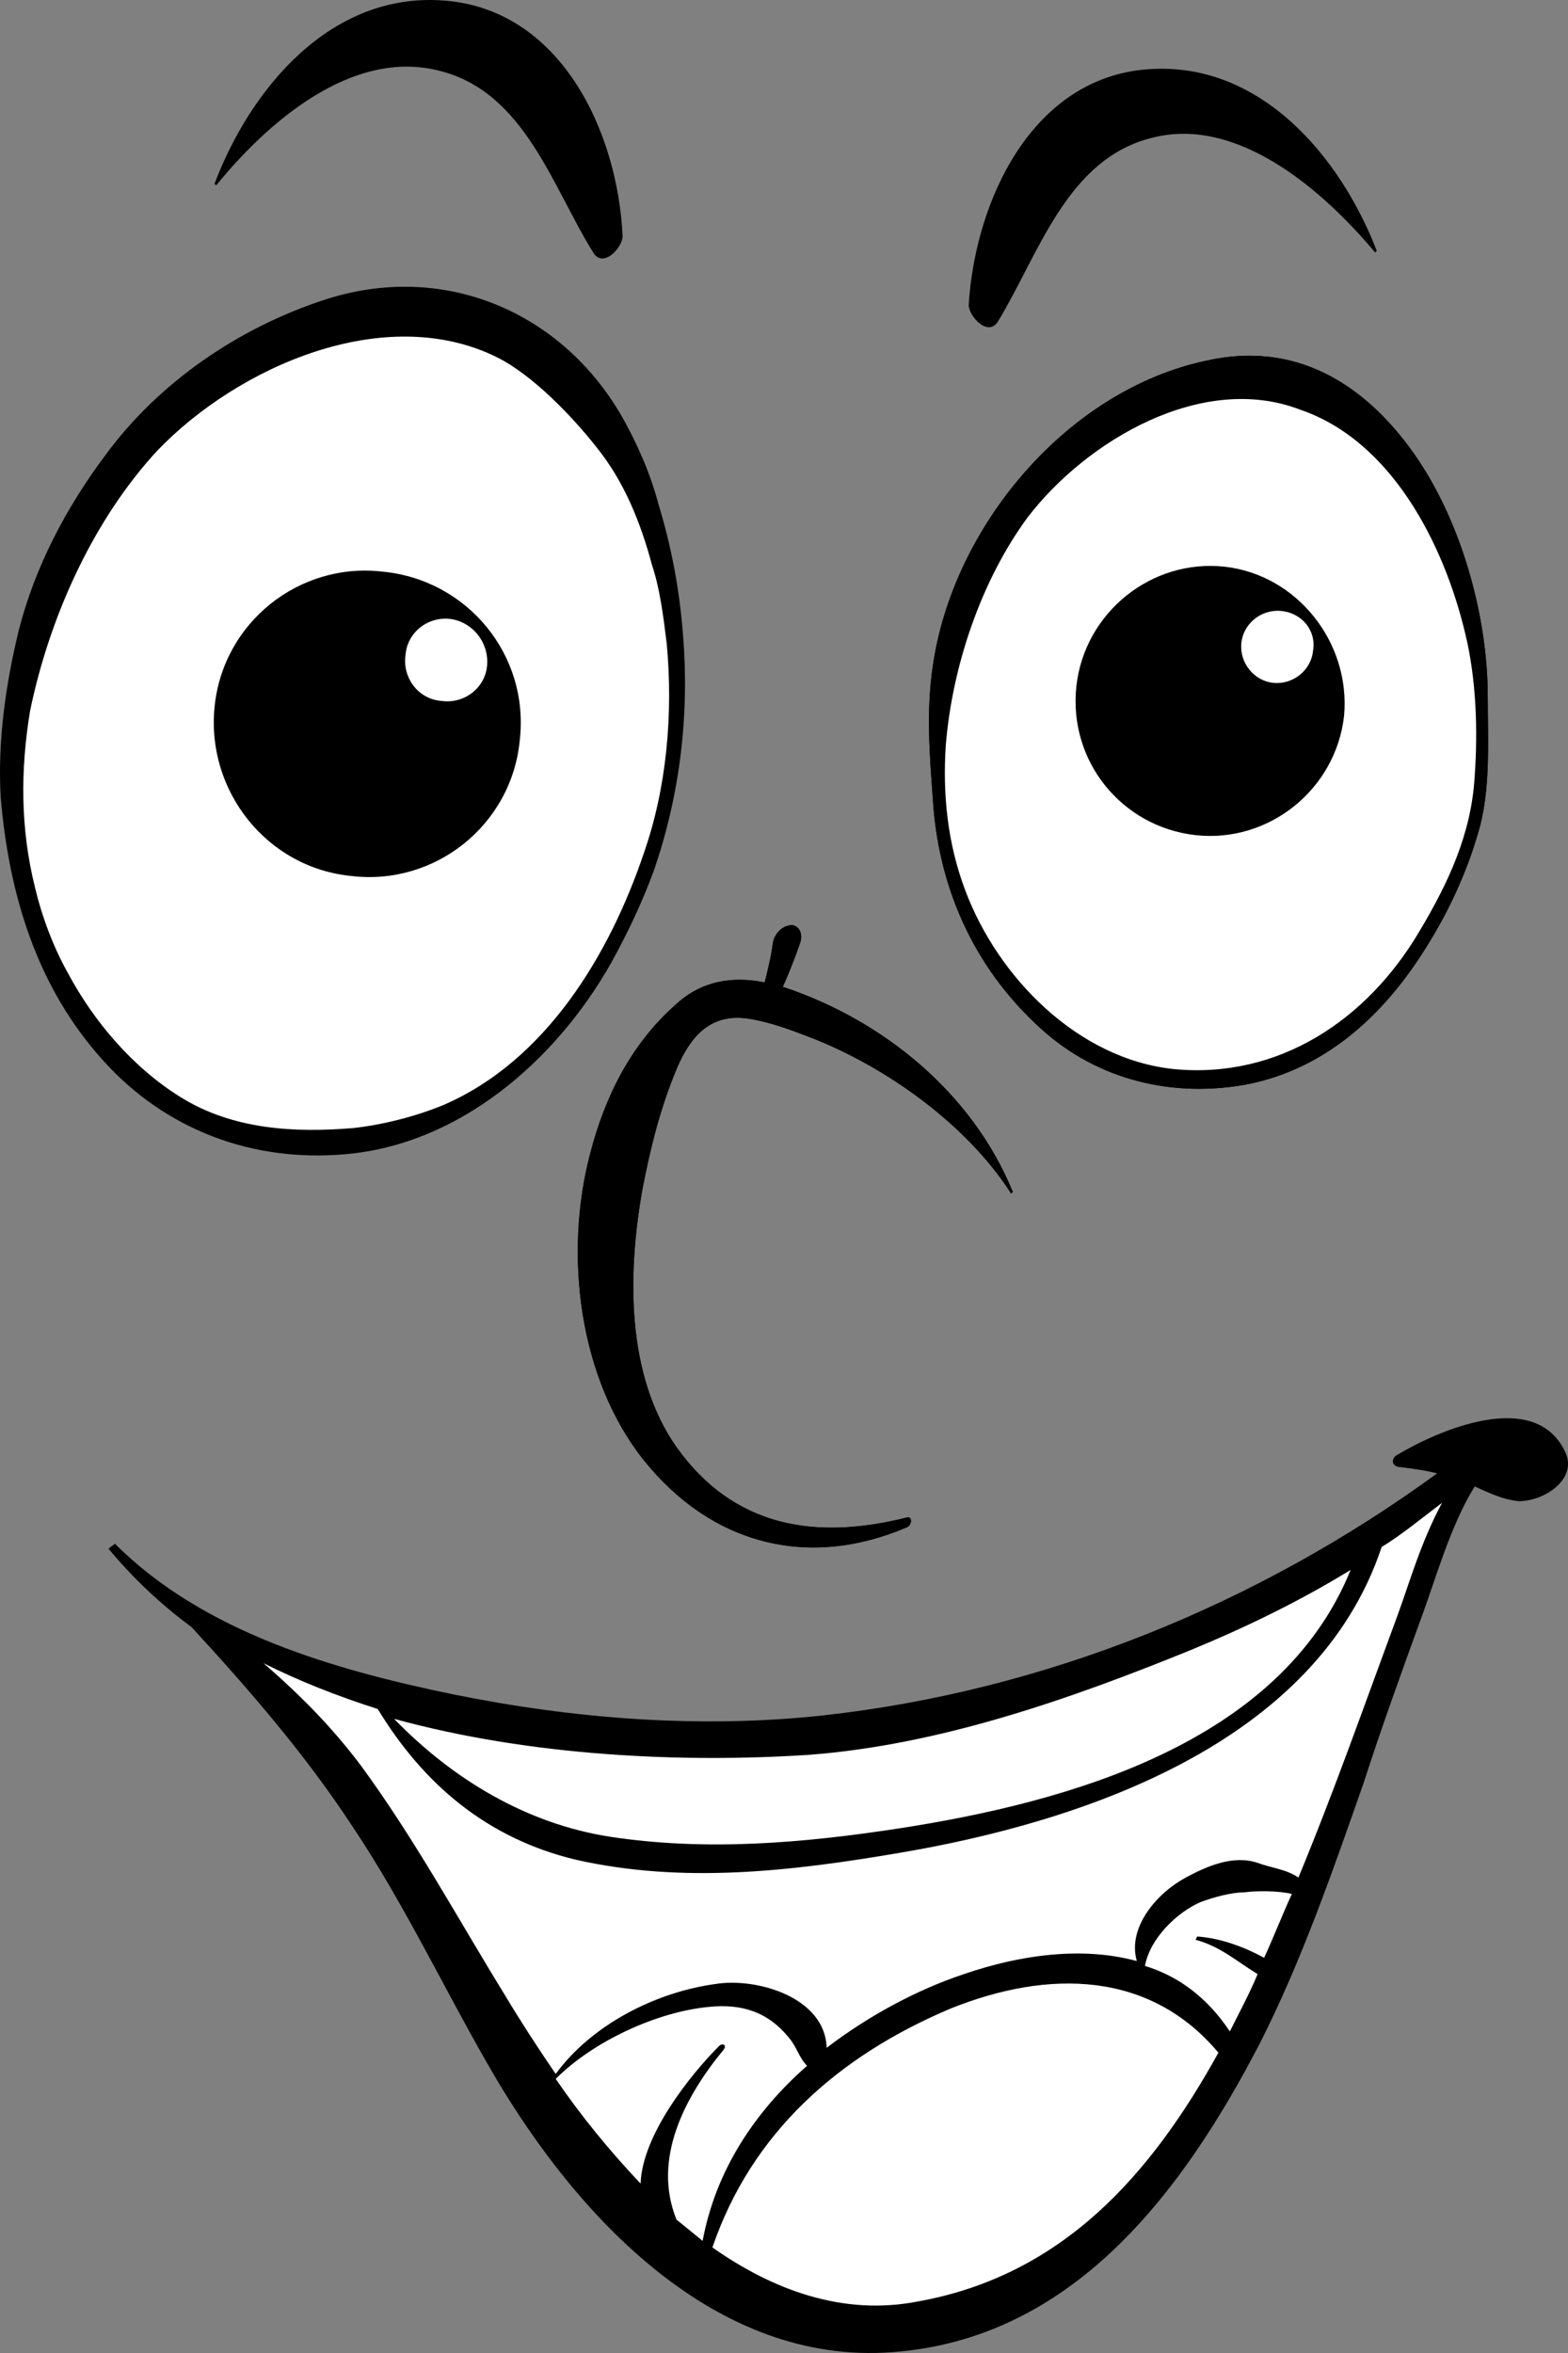
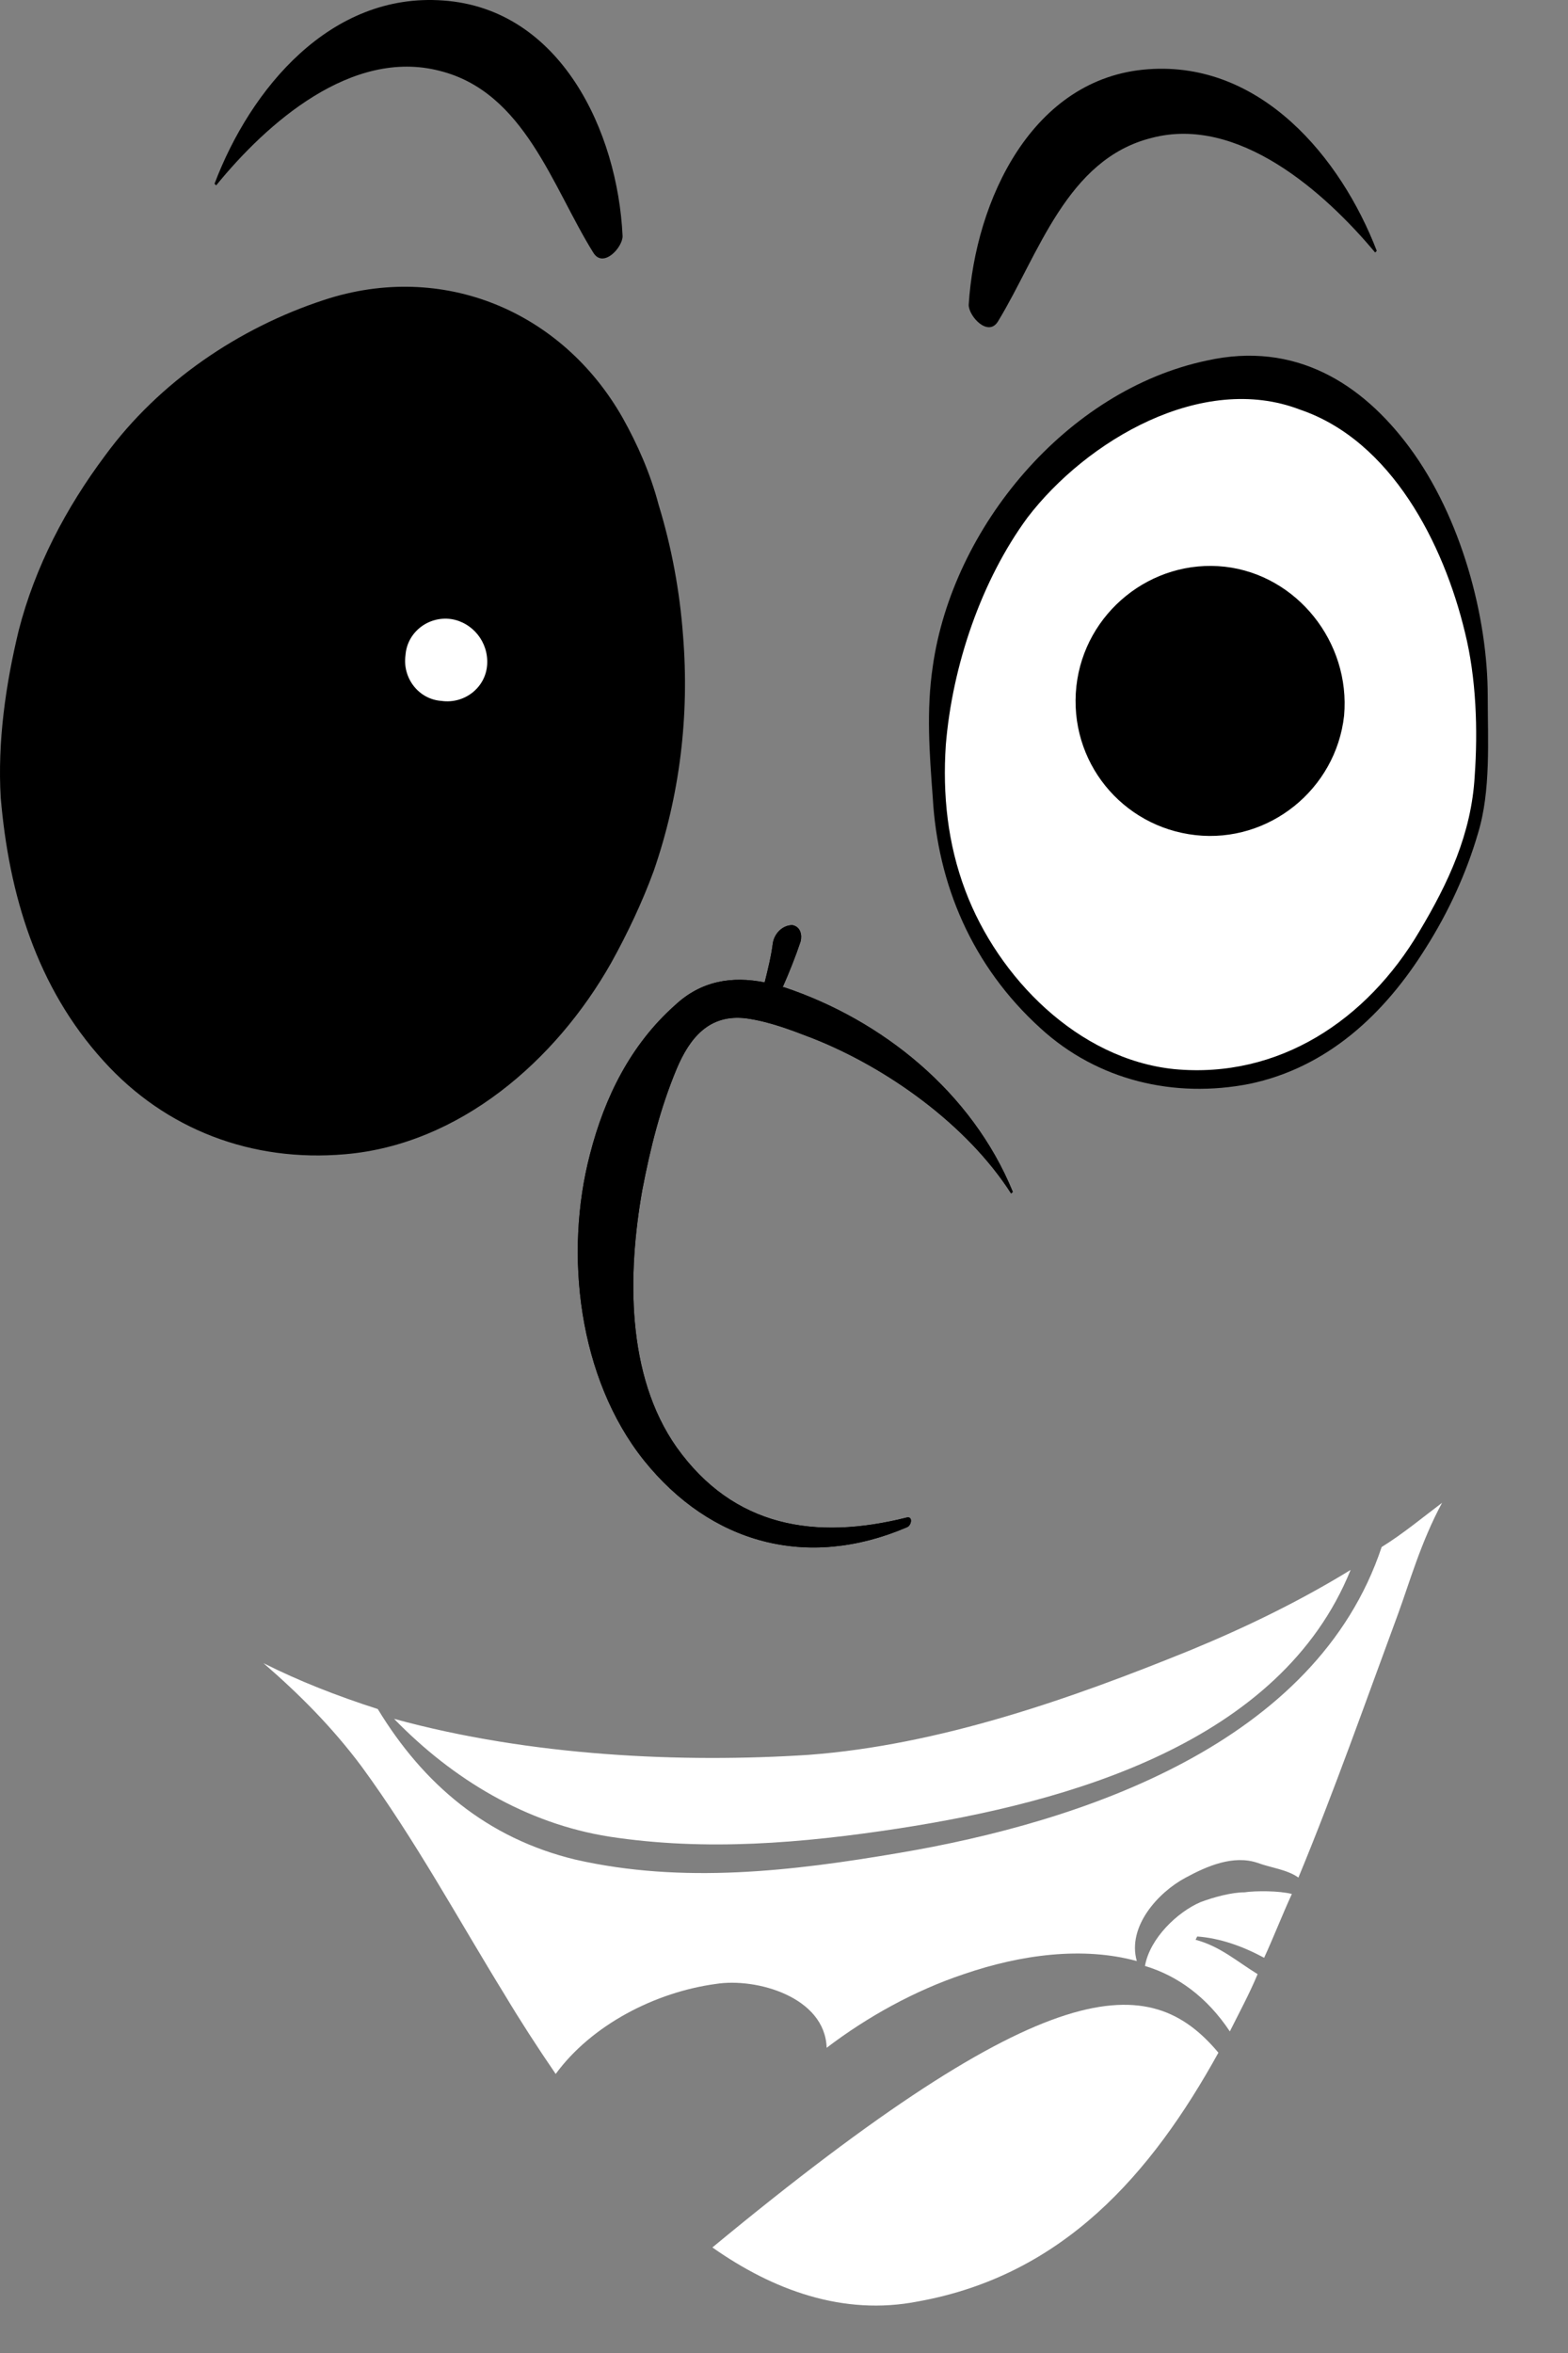
<svg xmlns="http://www.w3.org/2000/svg" width="68" height="102" viewBox="0 0 68 102" fill="none">
  <rect x="0" y="0" width="68" height="102" fill="#808080" stroke="none" />
-   <path d="M67.848 62.876C66.503 60.18 62.326 62.025 60.556 63.089C60.344 63.231 60.344 63.514 60.627 63.585C61.194 63.656 61.76 63.727 62.326 63.869C54.539 69.544 45.337 73.304 35.638 74.368C30.329 74.936 24.878 74.51 19.64 73.446C14.472 72.382 8.809 70.75 4.986 66.92L4.703 67.132C5.765 68.409 6.968 69.544 8.313 70.538C10.791 73.233 13.198 76 15.251 79.121C17.587 82.598 19.357 86.428 21.48 90.047C25.091 96.148 31.037 102.532 38.682 101.965C46.54 101.397 51.283 95.013 54.61 88.628C56.451 85.01 57.796 81.108 59.141 77.277C59.919 74.865 60.769 72.524 61.618 70.183C62.255 68.48 62.892 66.139 63.954 64.437C64.591 64.72 65.158 65.004 65.866 65.075C66.998 65.075 68.485 64.082 67.848 62.876Z" fill="black" />
  <path d="M35.071 76.071C40.734 75.645 46.397 73.659 51.635 71.53C54.042 70.537 56.378 69.402 58.573 68.054C55.529 75.574 46.326 78.128 38.964 79.263C34.787 79.901 30.611 80.256 26.434 79.618C22.824 79.05 19.638 77.135 17.09 74.51C23.036 76.141 29.62 76.425 35.071 76.071Z" fill="white" />
-   <path d="M29.338 96.218C28.276 93.593 29.692 90.897 31.391 88.84C31.533 88.627 31.32 88.556 31.179 88.698C29.975 89.904 27.852 92.529 27.781 94.657C26.436 93.238 25.162 91.678 24.1 90.117C25.728 88.485 28.489 87.208 30.754 86.996C32.17 86.854 33.302 87.208 34.223 88.344C34.577 88.769 34.647 89.195 35.001 89.549C32.736 91.536 31.037 94.09 30.471 97.14C30.117 96.856 29.692 96.502 29.338 96.218Z" fill="white" />
-   <path d="M39.814 99.765C36.558 100.403 33.514 99.268 30.895 97.424C32.593 92.458 36.345 89.124 41.23 87.066C45.477 85.364 49.866 85.435 52.839 88.982C49.937 94.231 46.114 98.63 39.814 99.765Z" fill="white" />
+   <path d="M39.814 99.765C36.558 100.403 33.514 99.268 30.895 97.424C45.477 85.364 49.866 85.435 52.839 88.982C49.937 94.231 46.114 98.63 39.814 99.765Z" fill="white" />
  <path d="M49.654 85.222C49.867 84.016 51.07 82.881 52.061 82.456C52.627 82.243 53.406 82.03 53.972 82.03C54.468 81.959 55.459 81.959 56.025 82.101C55.601 83.023 55.247 83.945 54.822 84.868C53.902 84.371 52.911 84.016 51.92 83.945L51.849 84.087C52.911 84.371 53.618 85.01 54.539 85.577C54.185 86.428 53.76 87.209 53.335 88.06C52.344 86.57 51.07 85.648 49.654 85.222Z" fill="white" />
  <path d="M60.627 69.97C59.211 73.801 57.866 77.632 56.309 81.391C55.813 81.037 55.105 80.966 54.539 80.753C53.477 80.398 52.344 80.895 51.424 81.391C50.221 82.03 48.876 83.52 49.3 85.01C46.964 84.371 44.274 84.726 41.797 85.577C39.673 86.287 37.62 87.422 35.85 88.769C35.779 86.57 32.806 85.719 31.037 86.003C28.417 86.358 25.657 87.776 24.099 89.904C23.32 88.769 22.542 87.564 21.905 86.499C19.852 83.165 18.011 79.76 15.675 76.567C14.401 74.865 12.985 73.446 11.428 72.098C12.985 72.879 14.613 73.517 16.383 74.085C18.365 77.348 21.126 79.689 24.949 80.611C29.621 81.675 34.364 81.108 38.965 80.327C46.964 78.98 57.087 75.574 59.919 67.061C60.839 66.494 61.689 65.784 62.538 65.146C61.618 66.849 61.122 68.622 60.627 69.97Z" fill="white" />
  <path d="M34.011 42.799H33.94C34.224 42.161 34.507 41.451 34.719 40.813C34.79 40.529 34.719 40.175 34.365 40.103C33.94 40.103 33.586 40.458 33.516 40.884C33.445 41.451 33.303 42.019 33.162 42.587C31.746 42.303 30.401 42.516 29.268 43.58C27.357 45.282 26.224 47.552 25.587 50.035C24.454 54.363 25.092 59.754 27.923 63.301C30.826 66.919 35.002 68.055 39.32 66.21C39.533 66.139 39.604 65.713 39.32 65.784C35.356 66.778 31.817 66.21 29.339 62.734C27.145 59.612 27.215 55.214 27.852 51.596C28.206 49.752 28.631 48.049 29.339 46.346C29.905 44.998 30.755 43.934 32.383 44.147C33.374 44.289 34.294 44.644 35.215 44.998C38.471 46.276 41.94 48.758 43.851 51.738L43.922 51.667C42.152 47.34 38.258 44.218 34.011 42.799Z" fill="black" />
  <path d="M34.011 42.799H33.94C34.224 42.161 34.507 41.451 34.719 40.813C34.79 40.529 34.719 40.175 34.365 40.103C33.94 40.103 33.586 40.458 33.516 40.884C33.445 41.451 33.303 42.019 33.162 42.587C31.746 42.303 30.401 42.516 29.268 43.58C27.357 45.282 26.224 47.552 25.587 50.035C24.454 54.363 25.092 59.754 27.923 63.301C30.826 66.919 35.002 68.055 39.32 66.21C39.533 66.139 39.604 65.713 39.32 65.784C35.356 66.778 31.817 66.21 29.339 62.734C27.145 59.612 27.215 55.214 27.852 51.596C28.206 49.752 28.631 48.049 29.339 46.346C29.905 44.998 30.755 43.934 32.383 44.147C33.374 44.289 34.294 44.644 35.215 44.998C38.471 46.276 41.94 48.758 43.851 51.738L43.922 51.667C42.152 47.34 38.258 44.218 34.011 42.799Z" fill="black" />
  <path d="M49.797 3.001C54.681 2.646 58.15 6.832 59.707 10.875L59.636 10.946C57.442 8.321 53.69 4.987 49.938 5.98C46.257 6.903 45.054 11.017 43.284 13.926C42.859 14.635 42.01 13.713 42.01 13.216C42.293 8.676 44.771 3.356 49.797 3.001Z" fill="black" />
  <path d="M27.002 18.112C24.383 13.5 19.215 11.301 14.048 13.004C10.367 14.21 6.898 16.551 4.562 19.743C2.863 22.013 1.518 24.567 0.81 27.334C0.244 29.675 -0.11 32.158 0.031 34.57C0.385 38.756 1.589 42.799 4.491 45.992C7.181 48.971 10.933 50.39 14.968 50.035C19.923 49.61 24.1 45.992 26.507 41.735C27.215 40.458 27.852 39.11 28.347 37.763C29.48 34.499 29.905 31.023 29.621 27.547C29.48 25.631 29.126 23.716 28.56 21.872C28.206 20.524 27.639 19.247 27.002 18.112Z" fill="black" />
-   <path d="M28.914 27.901C29.197 30.951 28.914 34.144 27.923 36.981C26.436 41.38 23.675 45.991 19.216 47.907C18.012 48.403 16.596 48.758 15.322 48.9C12.774 49.112 10.084 48.971 7.818 47.552C5.766 46.275 4.067 44.288 2.934 42.16C2.297 41.025 1.801 39.677 1.518 38.471C0.881 35.917 0.881 33.364 1.306 30.81C2.155 26.695 4.067 22.509 6.827 19.53C10.296 15.912 16.667 13.074 21.552 15.486C23.109 16.267 24.808 18.04 25.87 19.388C27.073 20.878 27.781 22.651 28.277 24.496C28.631 25.56 28.772 26.766 28.914 27.901Z" fill="white" />
  <path d="M19.213 0.021C14.329 -0.334 10.86 3.852 9.303 7.967L9.374 8.037C11.568 5.342 15.249 2.078 19.072 3.072C22.753 3.994 23.956 8.108 25.726 10.946C26.151 11.655 27 10.733 27 10.237C26.788 5.696 24.31 0.376 19.213 0.021Z" fill="black" />
  <path d="M22.541 32.087C22.187 35.776 18.86 38.401 15.25 37.975C11.569 37.62 8.95 34.286 9.303 30.668C9.657 26.979 12.985 24.354 16.595 24.78C20.276 25.135 22.966 28.398 22.541 32.087Z" fill="black" />
  <path d="M21.126 28.824C21.055 29.817 20.135 30.526 19.144 30.384C18.153 30.314 17.445 29.391 17.586 28.398C17.657 27.405 18.578 26.695 19.569 26.837C20.489 26.979 21.197 27.831 21.126 28.824Z" fill="white" />
-   <path d="M61.121 19.389C59.068 16.622 56.166 14.777 52.343 15.629C46.255 16.906 41.3 22.865 40.451 28.895C40.167 30.81 40.309 32.655 40.451 34.57C40.663 38.33 42.15 41.877 45.123 44.573C47.6 46.843 50.928 47.623 54.184 46.985C57.582 46.276 60.059 43.934 61.829 41.097C62.82 39.536 63.599 37.833 64.094 36.131C64.661 34.286 64.519 32.087 64.519 30.172C64.519 26.767 63.386 22.439 61.121 19.389Z" fill="black" />
  <path d="M63.529 27.405C64.024 29.391 64.095 31.662 63.953 33.648C63.812 36.131 62.821 38.259 61.547 40.387C59.281 44.218 55.459 46.772 50.928 46.346C46.752 45.921 43.283 42.374 41.867 38.614C41.088 36.556 40.876 34.428 41.017 32.3C41.301 28.824 42.575 25.135 44.557 22.439C47.105 19.105 52.132 16.125 56.379 17.757C60.343 19.105 62.608 23.574 63.529 27.405Z" fill="white" />
  <path d="M61.121 19.389C59.068 16.622 56.166 14.777 52.343 15.629C46.255 16.906 41.3 22.865 40.451 28.895C40.167 30.81 40.309 32.655 40.451 34.57C40.663 38.33 42.15 41.877 45.123 44.573C47.6 46.843 50.928 47.623 54.184 46.985C57.582 46.276 60.059 43.934 61.829 41.097C62.82 39.536 63.599 37.833 64.094 36.131C64.661 34.286 64.519 32.087 64.519 30.172C64.519 26.767 63.386 22.439 61.121 19.389Z" fill="black" />
  <path d="M63.529 27.405C64.024 29.391 64.095 31.662 63.953 33.648C63.812 36.131 62.821 38.259 61.547 40.387C59.281 44.218 55.459 46.772 50.928 46.346C46.752 45.921 43.283 42.374 41.867 38.614C41.088 36.556 40.876 34.428 41.017 32.3C41.301 28.824 42.575 25.135 44.557 22.439C47.105 19.105 52.132 16.125 56.379 17.757C60.343 19.105 62.608 23.574 63.529 27.405Z" fill="white" />
  <path d="M58.29 31.023C57.936 34.215 55.033 36.556 51.848 36.202C48.662 35.847 46.326 33.009 46.68 29.746C47.034 26.554 49.936 24.213 53.122 24.567C56.237 24.922 58.573 27.831 58.29 31.023Z" fill="black" />
-   <path d="M56.946 28.185C56.876 29.036 56.097 29.675 55.247 29.604C54.398 29.533 53.761 28.753 53.831 27.901C53.902 27.05 54.681 26.412 55.531 26.482C56.451 26.553 57.088 27.334 56.946 28.185Z" fill="white" />
</svg>